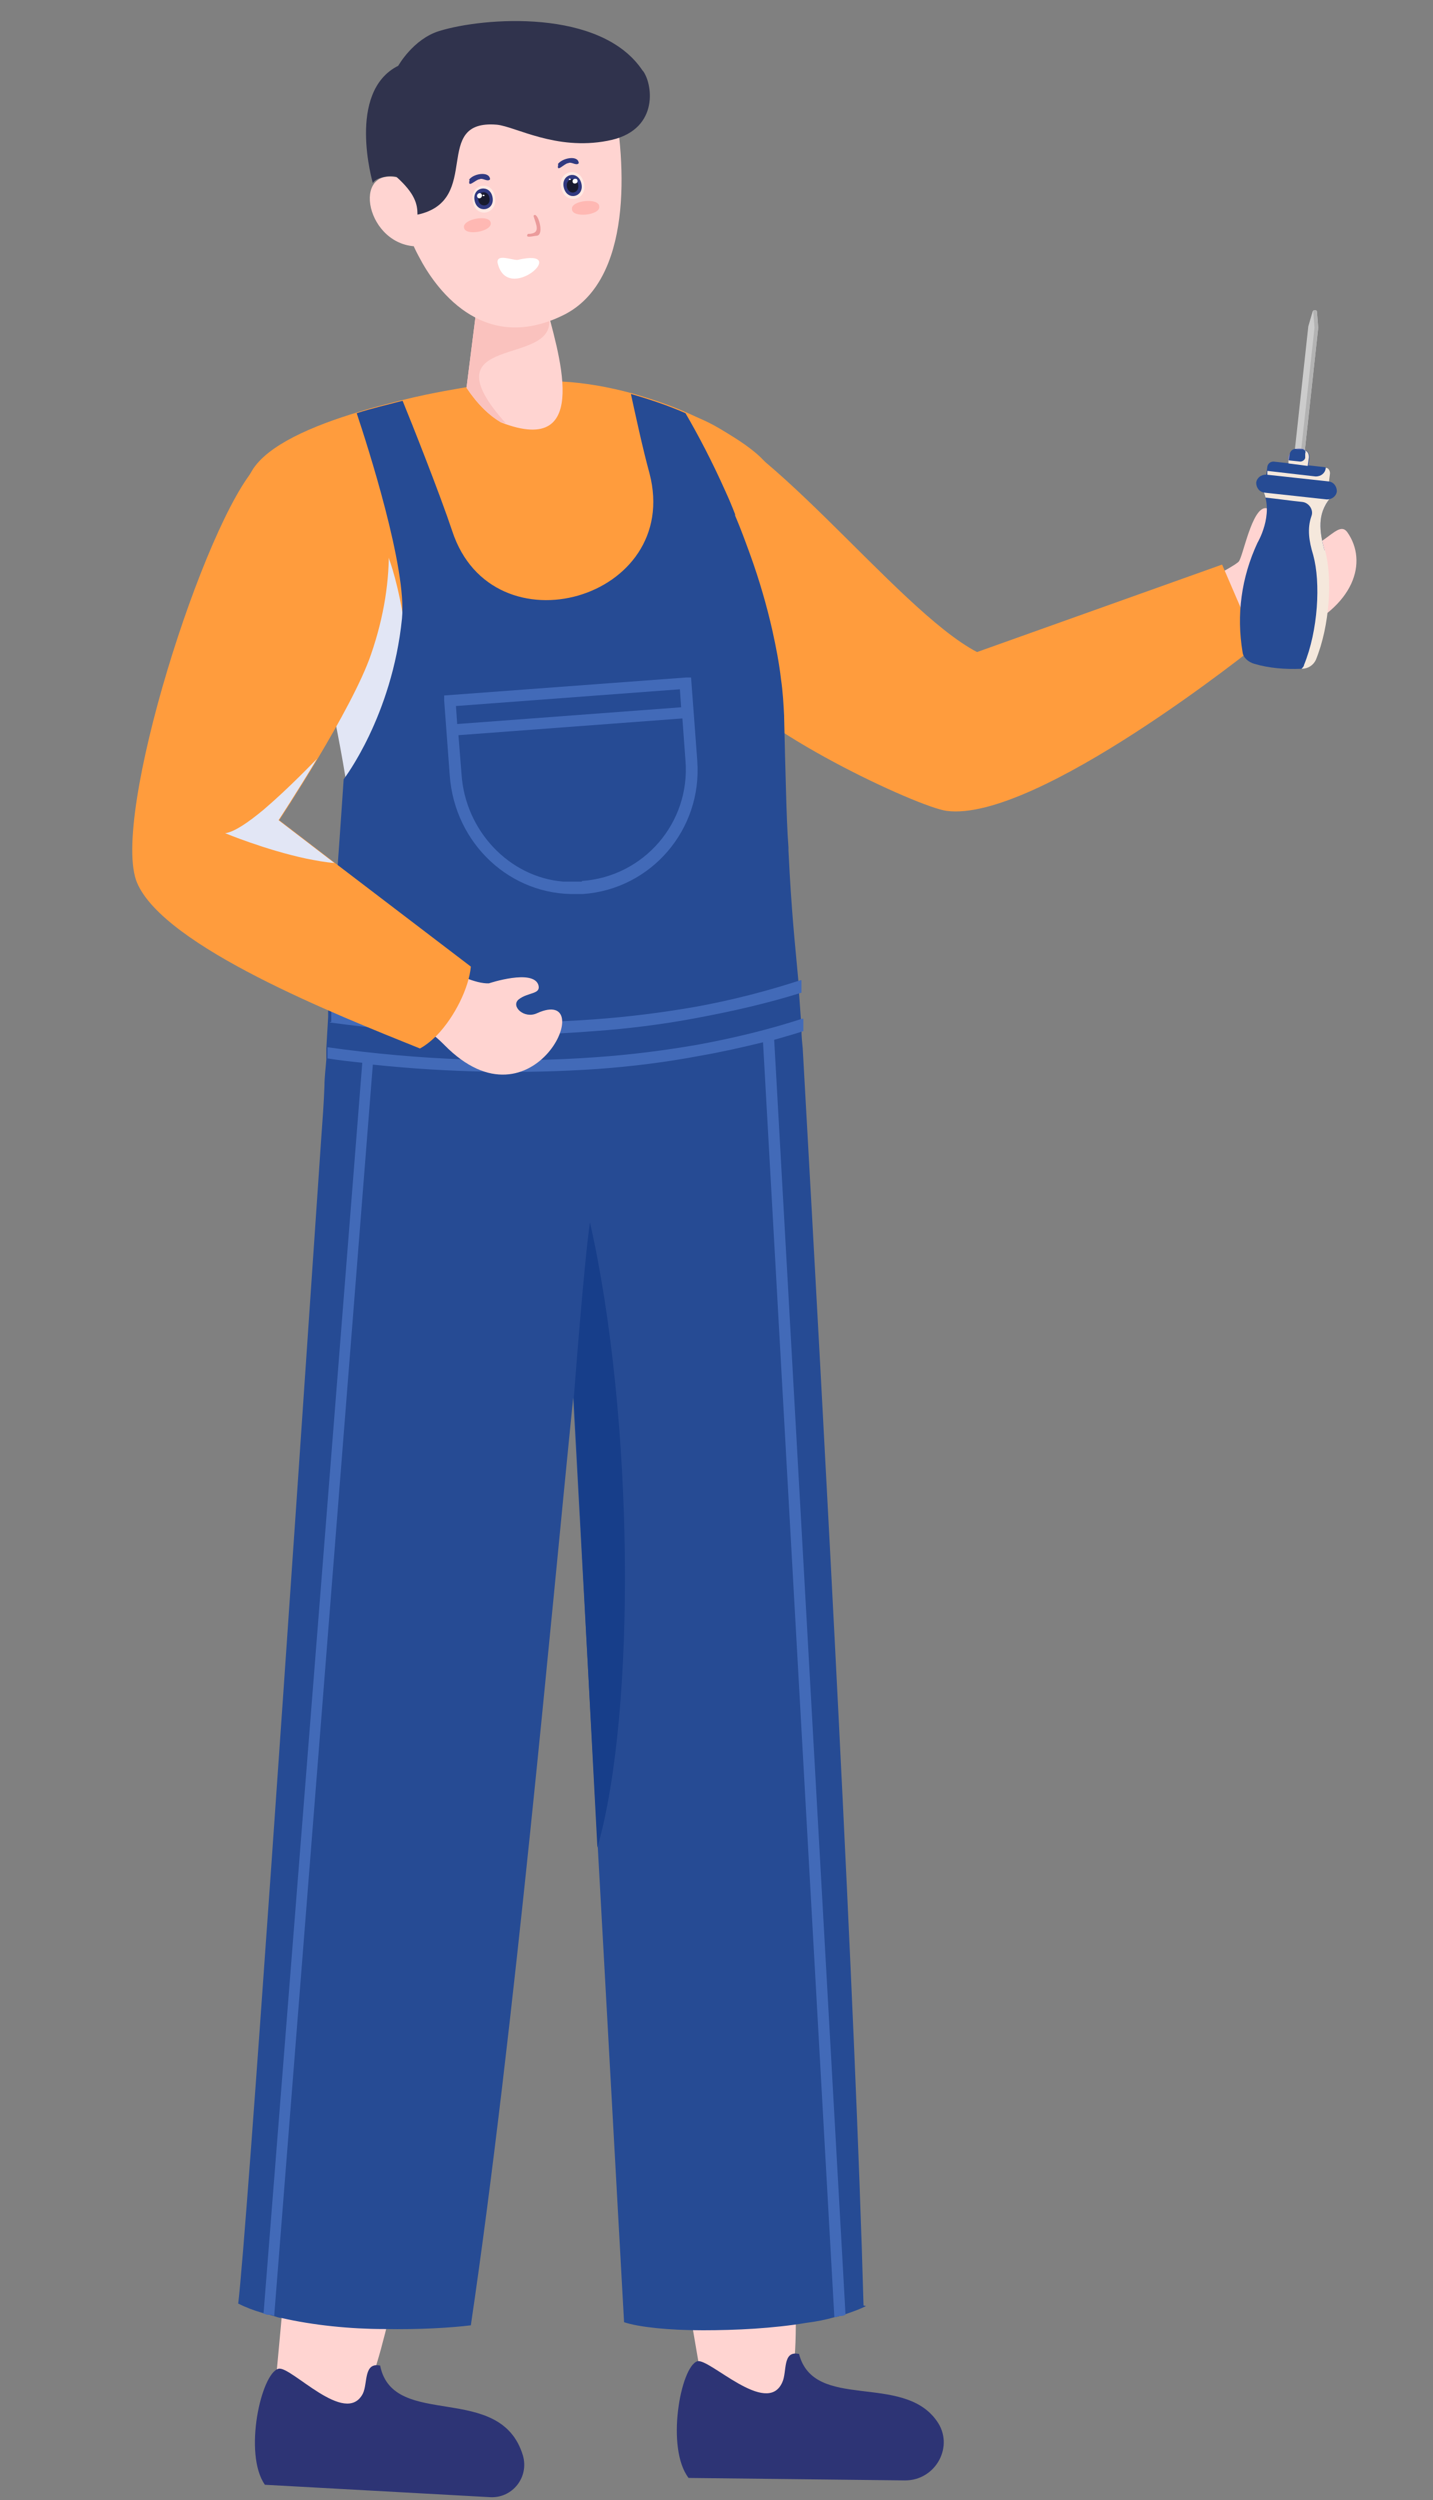
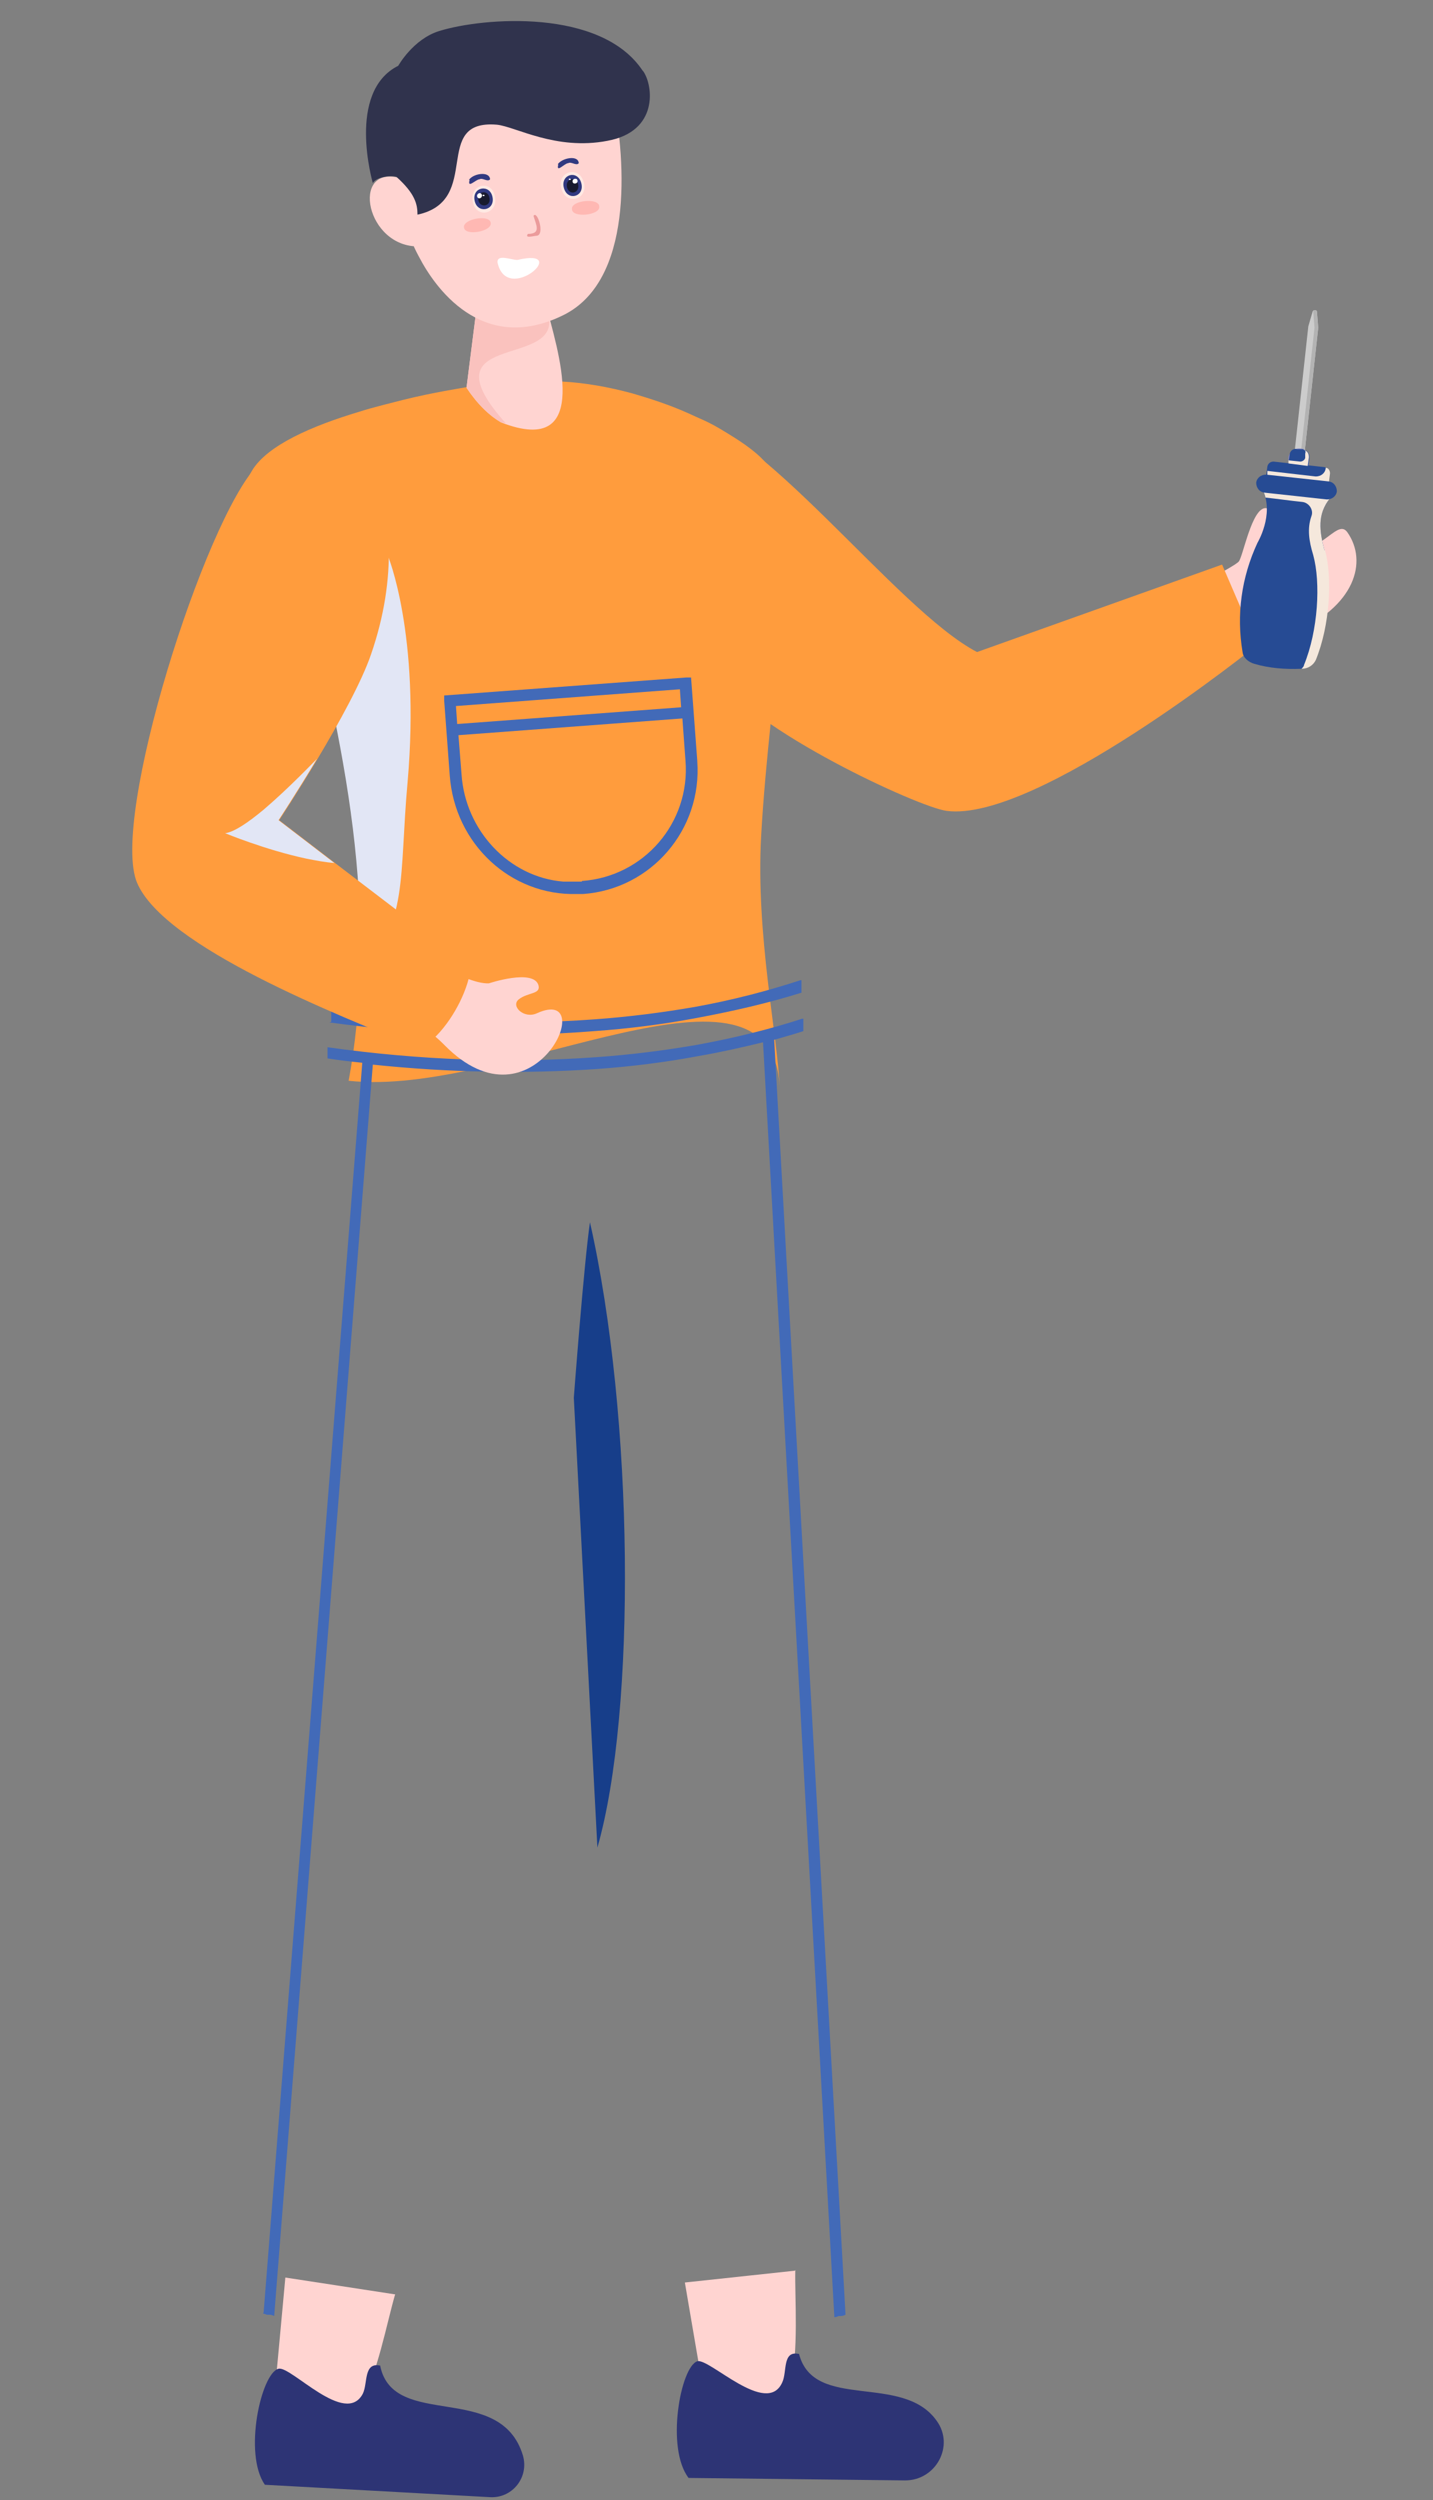
<svg xmlns="http://www.w3.org/2000/svg" version="1.1" viewBox="0 0 231 403">
  <rect x="0" y="0" width="231" height="403" fill="#808080" stroke="none" />
  <defs>
    <style>
      .st0 {
        fill: #f5e8dc;
      }

      .st1 {
        fill: #ffe9e3;
      }

      .st2 {
        fill: #2d3475;
      }

      .st3 {
        fill: #426ab8;
      }

      .st4 {
        fill: #fff;
      }

      .st5 {
        fill: #30334d;
      }

      .st6 {
        fill: #8684c7;
      }

      .st7 {
        fill: #ff9c3d;
      }

      .st8 {
        fill: #e2e6f5;
      }

      .st8, .st9 {
        mix-blend-mode: multiply;
      }

      .st10 {
        fill: #313980;
      }

      .st11 {
        isolation: isolate;
      }

      .st12 {
        fill: #eb9b9b;
      }

      .st13 {
        fill: #ccc;
      }

      .st14 {
        fill: #b3b3b3;
      }

      .st15 {
        fill: #264b94;
      }

      .st16 {
        fill: #ffd4d1;
      }

      .st17 {
        fill: #181a2e;
      }

      .st18 {
        fill: #fac2be;
      }

      .st19 {
        fill: #ffb8b3;
      }

      .st20 {
        fill: #173e8a;
      }
    </style>
  </defs>
  <g class="st11">
    <g id="Layer_1">
      <g>
        <path class="st16" d="M188.6,96.6s10.4-5.2,11.1-6.1c.7-.9,2.1-8.6,4.3-8.6,2.1,0-.4,8.2,4.3,7.4,5.4-1,7.4-5.6,8.9-3.5,3.3,4.7,1.3,12-8.9,16.3-4.5,1.9-8.4.4-14,5.7l-5.5-11.2Z" />
        <path class="st7" d="M109,66.5c13,.9,35.3,31.7,48.5,38.6l39.5-14.1,5.6,13s-35.5,28.6-50,26.7c-4.6-.6-31.7-13.2-36.8-21.7-11.1-18-6.7-42.6-6.7-42.6Z" />
        <path class="st7" d="M122.7,134.7c-.9,15.8,2.7,32.5,3,40.8-.9-25-44.1,1.5-69.5-1.3,1.1-5.9,1.6-11.7,1.9-17.4.4-10.5-.6-20.9-2.3-31.4-.6-3.4-1.2-6.9-1.9-10.4-1.7-8.7-8-16.7-12-23.7-3.3-5.8-4.2-10.4-1.3-15.4,2.5-4.2,9.9-7.3,17.2-9.5,2.5-.8,5.1-1.4,7.4-2,4.9-1.2,9-1.8,10-2,6.1-1.1,9.7-1.2,15.4-.9,3.8.2,7.6.9,11.3,1.9,3.1.9,6.1,1.9,8.8,3.1,6.6,2.9,11.7,6.4,13.1,8.6,5.8,9,.3,34.6-1.1,59.6Z" />
        <path class="st8" d="M53.8,115.1c2.9,14.2,4.7,27.8,4.2,41.8,7.9-8.2,6.3-15.3,7.7-30.8,2.1-24-3.2-36.6-3.2-36.6l-17-5.6c-.3.2-1.7,3.2-3.8,7.6,4,7,10.3,15,12,23.7Z" />
        <path class="st16" d="M75.2,62.5c1.8,2.7,3.7,4.5,5.6,5.6h0c15,5.8,9-11.9,7.1-19.4l-10.8-1.2-1.9,15Z" />
        <path class="st18" d="M75.2,62.5c1.8,2.7,3.7,4.5,5.6,5.6.5,0,.9.2.8.2-13.3-14.8,8.1-9,6.9-17l-.6-2.6-10.8-1.2-1.9,15Z" />
        <path class="st16" d="M66.7,39.7s.3.7.9,1.8h0c2.4,4.6,10,15.8,23.2,9.3,11.2-5.5,10.2-24.4,8-35.3-11.3,8.6-28.2-5.9-33.7,13.4-8.5-3-6.5,10.2,1.7,10.8Z" />
        <g>
          <path class="st4" d="M80.2,42.3c1.5,7,12.1-2.5,3.2-.4-1,0-3.3-1-3.2.4Z" />
          <g>
            <path class="st1" d="M90.5,30.4c.7,2.8,4.4,1.8,3.6-1-.7-2.8-4.4-1.8-3.6,1Z" />
            <path class="st10" d="M90.9,30.3c.6,2.2,3.4,1.4,2.8-.8-.6-2.2-3.4-1.4-2.8.8Z" />
            <path class="st17" d="M91.4,30.2c.4,1.4,2.1.9,1.8-.5-.4-1.4-2.1-.9-1.8.5Z" />
            <path class="st4" d="M93.1,29.1c-.1-.5-.9-.3-.8.2.1.5.9.3.8-.2Z" />
            <path class="st4" d="M92,28.9c0-.2-.4-.1-.3,0,0,.2.4.1.3,0Z" />
          </g>
          <g>
            <path class="st1" d="M79.8,31.8c.5,2.8-3.2,3.5-3.6.6-.5-2.8,3.2-3.5,3.6-.6Z" />
            <path class="st10" d="M79.4,31.8c.4,2.2-2.5,2.7-2.9.5-.4-2.2,2.5-2.7,2.9-.5Z" />
            <path class="st17" d="M78.9,31.9c.3,1.4-1.6,1.7-1.8.3-.3-1.4,1.6-1.7,1.8-.3Z" />
            <path class="st4" d="M76.9,31.6c0-.5.7-.7.8-.1,0,.5-.7.7-.8.1Z" />
          </g>
          <path class="st10" d="M89.9,26.5c.6-1,3.3-1.6,3.4-.2-.4.5-1.2-.3-1.7,0-.6,0-2,1.7-1.6.2Z" />
          <path class="st10" d="M75.6,29c.6-1,3.3-1.5,3.4-.1-.4.5-1.2-.3-1.7,0-.6,0-2,1.6-1.6.1Z" />
          <path class="st12" d="M85.1,37.7c2.2,0,1.3-1.5.9-2.9.6-1,1.9,3.1.5,3.2-.4,0-2,.5-1.4-.3Z" />
          <path class="st4" d="M78.1,31.5c0-.2-.4-.1-.3,0,0,.2.4.1.3,0Z" />
          <path class="st19" d="M74.8,36.7c.2,1.4,4.6.6,4.3-.8-.2-1.4-4.6-.6-4.3.8Z" />
          <path class="st19" d="M92.2,33.7c0,1.5,4.6,1,4.4-.4,0-1.5-4.6-1-4.4.4Z" />
        </g>
        <g>
          <path class="st16" d="M128.2,365.9c-.2,9.1,2.8,34.5-14.5,21.3l-3.3-19.3,17.7-1.9Z" />
          <path class="st2" d="M128.8,379.4c2.4,9.3,16.7,3,22.2,10.8,2.9,4-.1,9.6-5.1,9.6l-34.9-.4c-3.7-4.8-1.3-17.9,1.4-18.8,1.9-.6,11.2,9,13.7,3.4.8-1.7,0-5.1,2.6-4.6Z" />
        </g>
        <g>
          <path class="st16" d="M63.7,369.8c-2.6,8.8-6.2,34-19.5,16.8l1.8-19.5,17.6,2.7Z" />
          <path class="st2" d="M61.3,381.4c2.2,10.3,19.4,2.4,23,14.4,1,3.5-1.7,6.9-5.3,6.7l-36.3-2c-3.5-5-.6-18,2.2-18.7,2-.5,10.8,9.4,13.6,4,.8-1.7.1-5.1,2.8-4.5Z" />
        </g>
-         <path class="st15" d="M139.6,371.7c-1,.5-2.1.9-3.3,1.3-.6.2-1.2.4-1.8.5-1.4.4-2.9.7-4.5.9-5.3.9-11.4,1.2-16.7,1.2-5.5,0-10.3-.5-12.7-1.3l-4.2-75.9-4-73.1c-3.7,36.5-9.4,101.4-16.5,149.5-3.2.4-8.3.7-13.9.6-5.5,0-11.5-.6-16.7-1.8-.4,0-.8-.2-1.2-.3-.6-.2-1.2-.3-1.8-.5-1.4-.4-2.7-.9-3.9-1.5,1.4-11.7,8.4-114.4,13.4-188.1.2-2.7.4-5.4.5-8.1,0-1.5.2-2.9.3-4.3,0-.3,0-.5,0-.7,0-.1,0-.3,0-.4,0-.3,0-.5,0-.7.1-1.7.2-3.4.3-5.1,0,0,0-.1,0-.2,0-.2,0-.4,0-.6,0,0,0-.1,0-.1,0-1.1.1-2.1.2-3.2.4-6.4.8-12.3,1.2-17.8,0-.7,0-1.4.1-2.1.4-5.3.7-10.1,1-14.3h0s7.8-10.1,9.4-25.9c.8-8.1-5.5-27.7-7.3-33.1,2.5-.8,5.1-1.4,7.4-2,1.4,3.4,6,15,8,21,6.5,19.8,37.1,11,31.8-9.3-1.1-4-2.3-9.6-3-12.8,3.1.9,6.1,1.9,8.8,3.1,2.1,3.6,4.3,7.8,6.4,12.5.6,1.3,1.1,2.5,1.6,3.8,0,0,0,.1,0,.2.9,2.1,1.7,4.3,2.5,6.5,1.4,3.9,2.6,8,3.5,12,0,0,0,0,0,0,.6,2.7,1.1,5.3,1.4,7.9.3,2,.4,4,.5,5.9v.2c.1,4.5.2,8.3.3,11.7.1,3.6.2,6.7.4,9.3,0,.2,0,.3,0,.5.5,10.1,1,14.4,1.6,21,0,.6,0,1.3.1,1.9.1,1.3.2,2.7.3,4.2,0,.6,0,1.3.1,1.9,0,.9.1,1.9.2,2.9,3.8,67.6,8.5,155.1,9.8,202.6Z" />
        <g>
          <path class="st3" d="M42.4,372.9c.2,0,.5.2.7.2.1,0,.2,0,.4,0,.2,0,.5.1.7.2l15.9-201.7c12.4,1.3,24.6,1.5,36.2.7,5.6-.4,11.1-1.1,16.4-2.1,3.5-.6,7-1.4,10.3-2.2l11.5,205.5c.2,0,.5-.1.7-.2.1,0,.2,0,.4,0,.2,0,.5-.1.7-.2l-11.5-205.5c1.7-.5,3.2-.9,4.7-1.4,0-.3,0-.5,0-.8v-.4c0-.3,0-.5,0-.8h-.2c-5.2,1.7-10.9,3.1-16.9,4.2-5.2.9-10.6,1.6-16.3,2-13.8,1-28.3.5-43.3-1.6h0c0,.2,0,.5,0,.7,0,.1,0,.2,0,.4,0,.2,0,.5,0,.7,1.9.3,3.7.5,5.6.7l-15.9,201.4Z" />
          <path class="st3" d="M53.1,164.8c14.7,2,29.1,2.5,42.7,1.4,5.6-.4,11.1-1.1,16.4-2.1,5.9-1.1,11.6-2.4,17-4.1,0-.3,0-.5,0-.8,0-.1,0-.3,0-.4,0-.3,0-.5,0-.8h-.2c-5.2,1.7-10.9,3.2-17,4.3-5.2.9-10.6,1.6-16.2,2-13.5,1-27.8.5-42.4-1.4h0c0,.2,0,.5,0,.7,0,.1,0,.3,0,.4,0,.3,0,.5,0,.7Z" />
          <path class="st3" d="M112.4,122.6l-1-13.4h-.8s-39,2.9-39,2.9v.8s.9,12.1.9,12.1c.8,11,9.8,19.4,20.5,19.1.3,0,.7,0,1,0,11-.8,19.2-10.4,18.4-21.4ZM73.5,113.8l36.1-2.7.2,2.9-36.1,2.7-.2-2.9ZM93.8,142.1c-1,0-2,0-3,0-8.7-.7-15.8-8.2-16.4-17.3l-.5-6.3,36.1-2.7.5,6.8c.8,10-6.7,18.7-16.7,19.4Z" />
        </g>
        <g>
          <path class="st16" d="M23.5,138.1c5,12.2,37.6,19.6,48.1,30.3,14.5,14.8,25.2-9.7,15-5.1-2.1,1-4.3-1.1-3-2.2,1.5-1.2,3.6-.8,3.2-2.3-.8-2.7-8-.3-8-.3-8.2.3-36.4-23.8-37.4-25.5l15-36.3c5.6-25.6-5.4-23.9-14.5-15.8-9.1,8.2-23.2,44.2-18.3,57Z" />
          <path class="st7" d="M22.1,142.3c4.4,10.3,32.2,21.3,45.6,26.7.9-.5,1.8-1.2,2.7-2.1,2.9-3,5.2-7.7,5.5-11.1h0s-21.9-16.7-21.9-16.7l-9-6.9s2.9-4.4,6.2-9.9c0,0,0,0,0,0,3.4-5.7,7.1-12.4,8.6-16.8,8.6-24.8-3.4-45.8-18.3-30.5-8.5,8.8-23.8,57-19.4,67.3Z" />
        </g>
        <path class="st8" d="M36.3,134.3s6.5,2.7,13.1,4.1h0c1.5.3,3.1.6,4.5.7l-9-6.9s2.9-4.4,6.2-9.9c-.4.4-4.6,4.8-8.6,8.2-2.4,2-4.7,3.6-6.2,3.8Z" />
        <path class="st5" d="M103.7,11.5c1.6,2.3,2.5,9.7-5.8,11.2-8.3,1.6-14.8-2.3-17.8-2.6-10.7-.9-2.2,12.2-12.8,14.5,0-1.7-.4-3.4-3.4-6.1-1.1-.3-3.3.1-3.8,1,0,0-4.3-14.7,4.1-18.9,0,0,2.4-4.3,6.6-5.6,7.1-2.2,26.1-3.7,32.8,6.4Z" />
        <path class="st20" d="M96.3,297.8l-3.8-72.5s1.6-21.3,2.6-28.3c7.1,31.4,7.5,78.8,1.2,100.8Z" />
        <g>
          <path class="st13" d="M212.3,50.3c0-.2-.1-.3-.3-.3-.2,0-.3,0-.4.2l-.7,2.4-2.4,22,1.6.2,2.4-22-.2-2.5Z" />
          <path class="st14" d="M212.3,50.3c0-.2-.1-.3-.3-.3-.1,0-.3,0-.3.2,0,0,0,0,0,.1l.2,2.5-2.4,22h.6c0,0,2.4-21.9,2.4-21.9l-.2-2.5Z" />
          <path class="st15" d="M213.6,75.3l-8.3-.9c-.5,0-.9.3-1,.8l-.2,1.6,10,1.1.2-1.6c0-.5-.3-.9-.8-1Z" />
          <g class="st9">
            <path class="st0" d="M213.7,75.3v.2c-.1.8-.8,1.3-1.6,1.3l-7.8-.9v.9c0,0,9.9,1.1,9.9,1.1l.2-1.6c0-.5-.3-.9-.7-.9Z" />
          </g>
          <path class="st15" d="M213.5,88.7c-.8-3.1-1.2-5.8.9-8.4-3.7-.3-7.3-.8-10.8-1.2,1.8,3.9-.9,8.4-.9,8.4-2.6,5.6-3.4,11.6-2.4,17.6.1.9.9,1.6,1.9,1.9,2.4.7,4.9.9,7.5.8,1.1,0,2-.6,2.3-1.4,2.3-5.6,2.7-13.3,1.5-17.7Z" />
          <g class="st9">
            <path class="st0" d="M213.5,88.7c-.8-3.1-1.2-5.8.9-8.4-3.7-.3-7.3-.8-10.8-1.2.2.4.3.7.4,1.1,1.9.2,3.9.5,5.9.7,1.1.1,1.9,1.3,1.5,2.3-.7,2-.4,4,.3,6.3,1.2,4.4.8,12.1-1.5,17.7,0,.2-.2.4-.4.6,1.1,0,1.9-.6,2.3-1.4,2.3-5.6,2.7-13.3,1.5-17.7Z" />
          </g>
          <path class="st15" d="M214.2,77.6l-10.1-1.1c-.8,0-1.5.5-1.6,1.3h0c0,.8.5,1.5,1.3,1.6l10.1,1.1c.8,0,1.5-.5,1.6-1.3h0c0-.8-.5-1.5-1.3-1.6Z" />
          <path class="st6" d="M210.9,75l-3.2-.4v-.9c.2-.9,1-1.5,1.9-1.4h0c.9,0,1.5.9,1.4,1.8v.9Z" />
          <path class="st15" d="M210.1,72.4h-1c-.6-.2-1.2.3-1.2.9l-.2,1.4,3.2.4.2-1.4c0-.6-.4-1.2-1-1.2Z" />
          <g class="st9">
            <path class="st0" d="M210.4,72.5c0,.2.1.4,0,.6v.7c-.1.4-.5.6-.8.6l-1.9-.2v.5c0,0,3.1.4,3.1.4l.2-1.4c0-.5-.2-1-.7-1.1Z" />
          </g>
        </g>
      </g>
    </g>
  </g>
</svg>